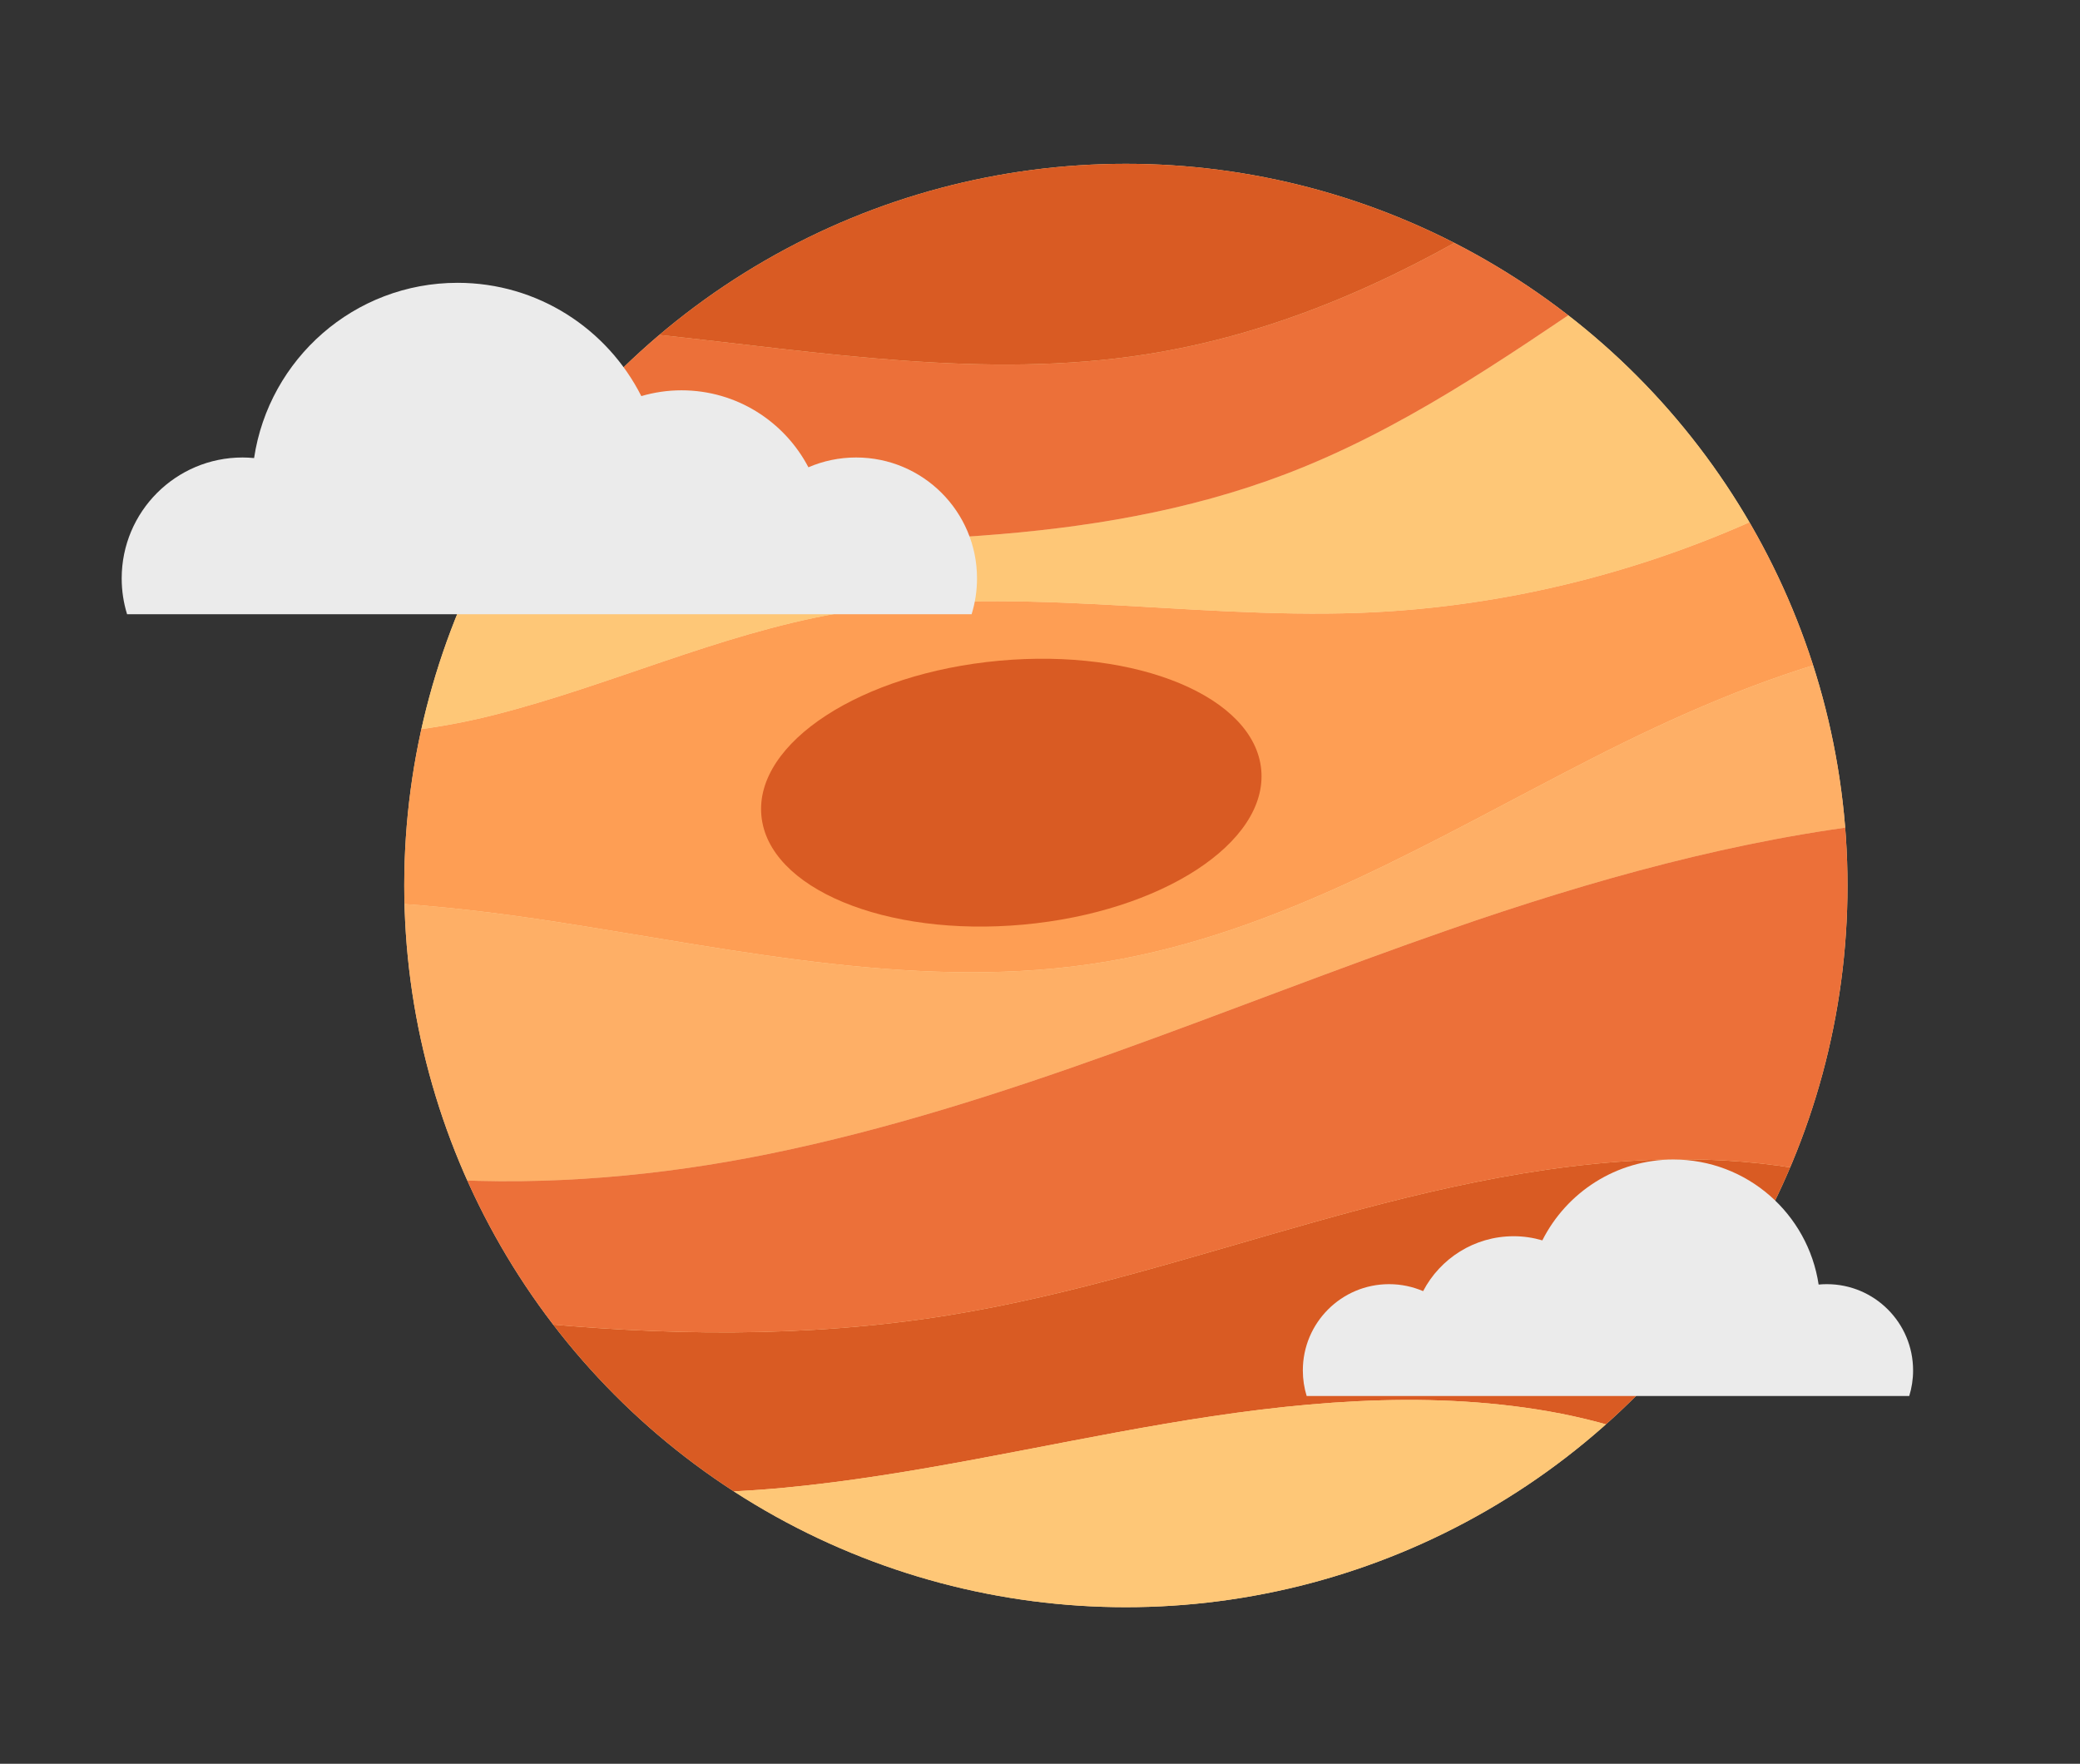
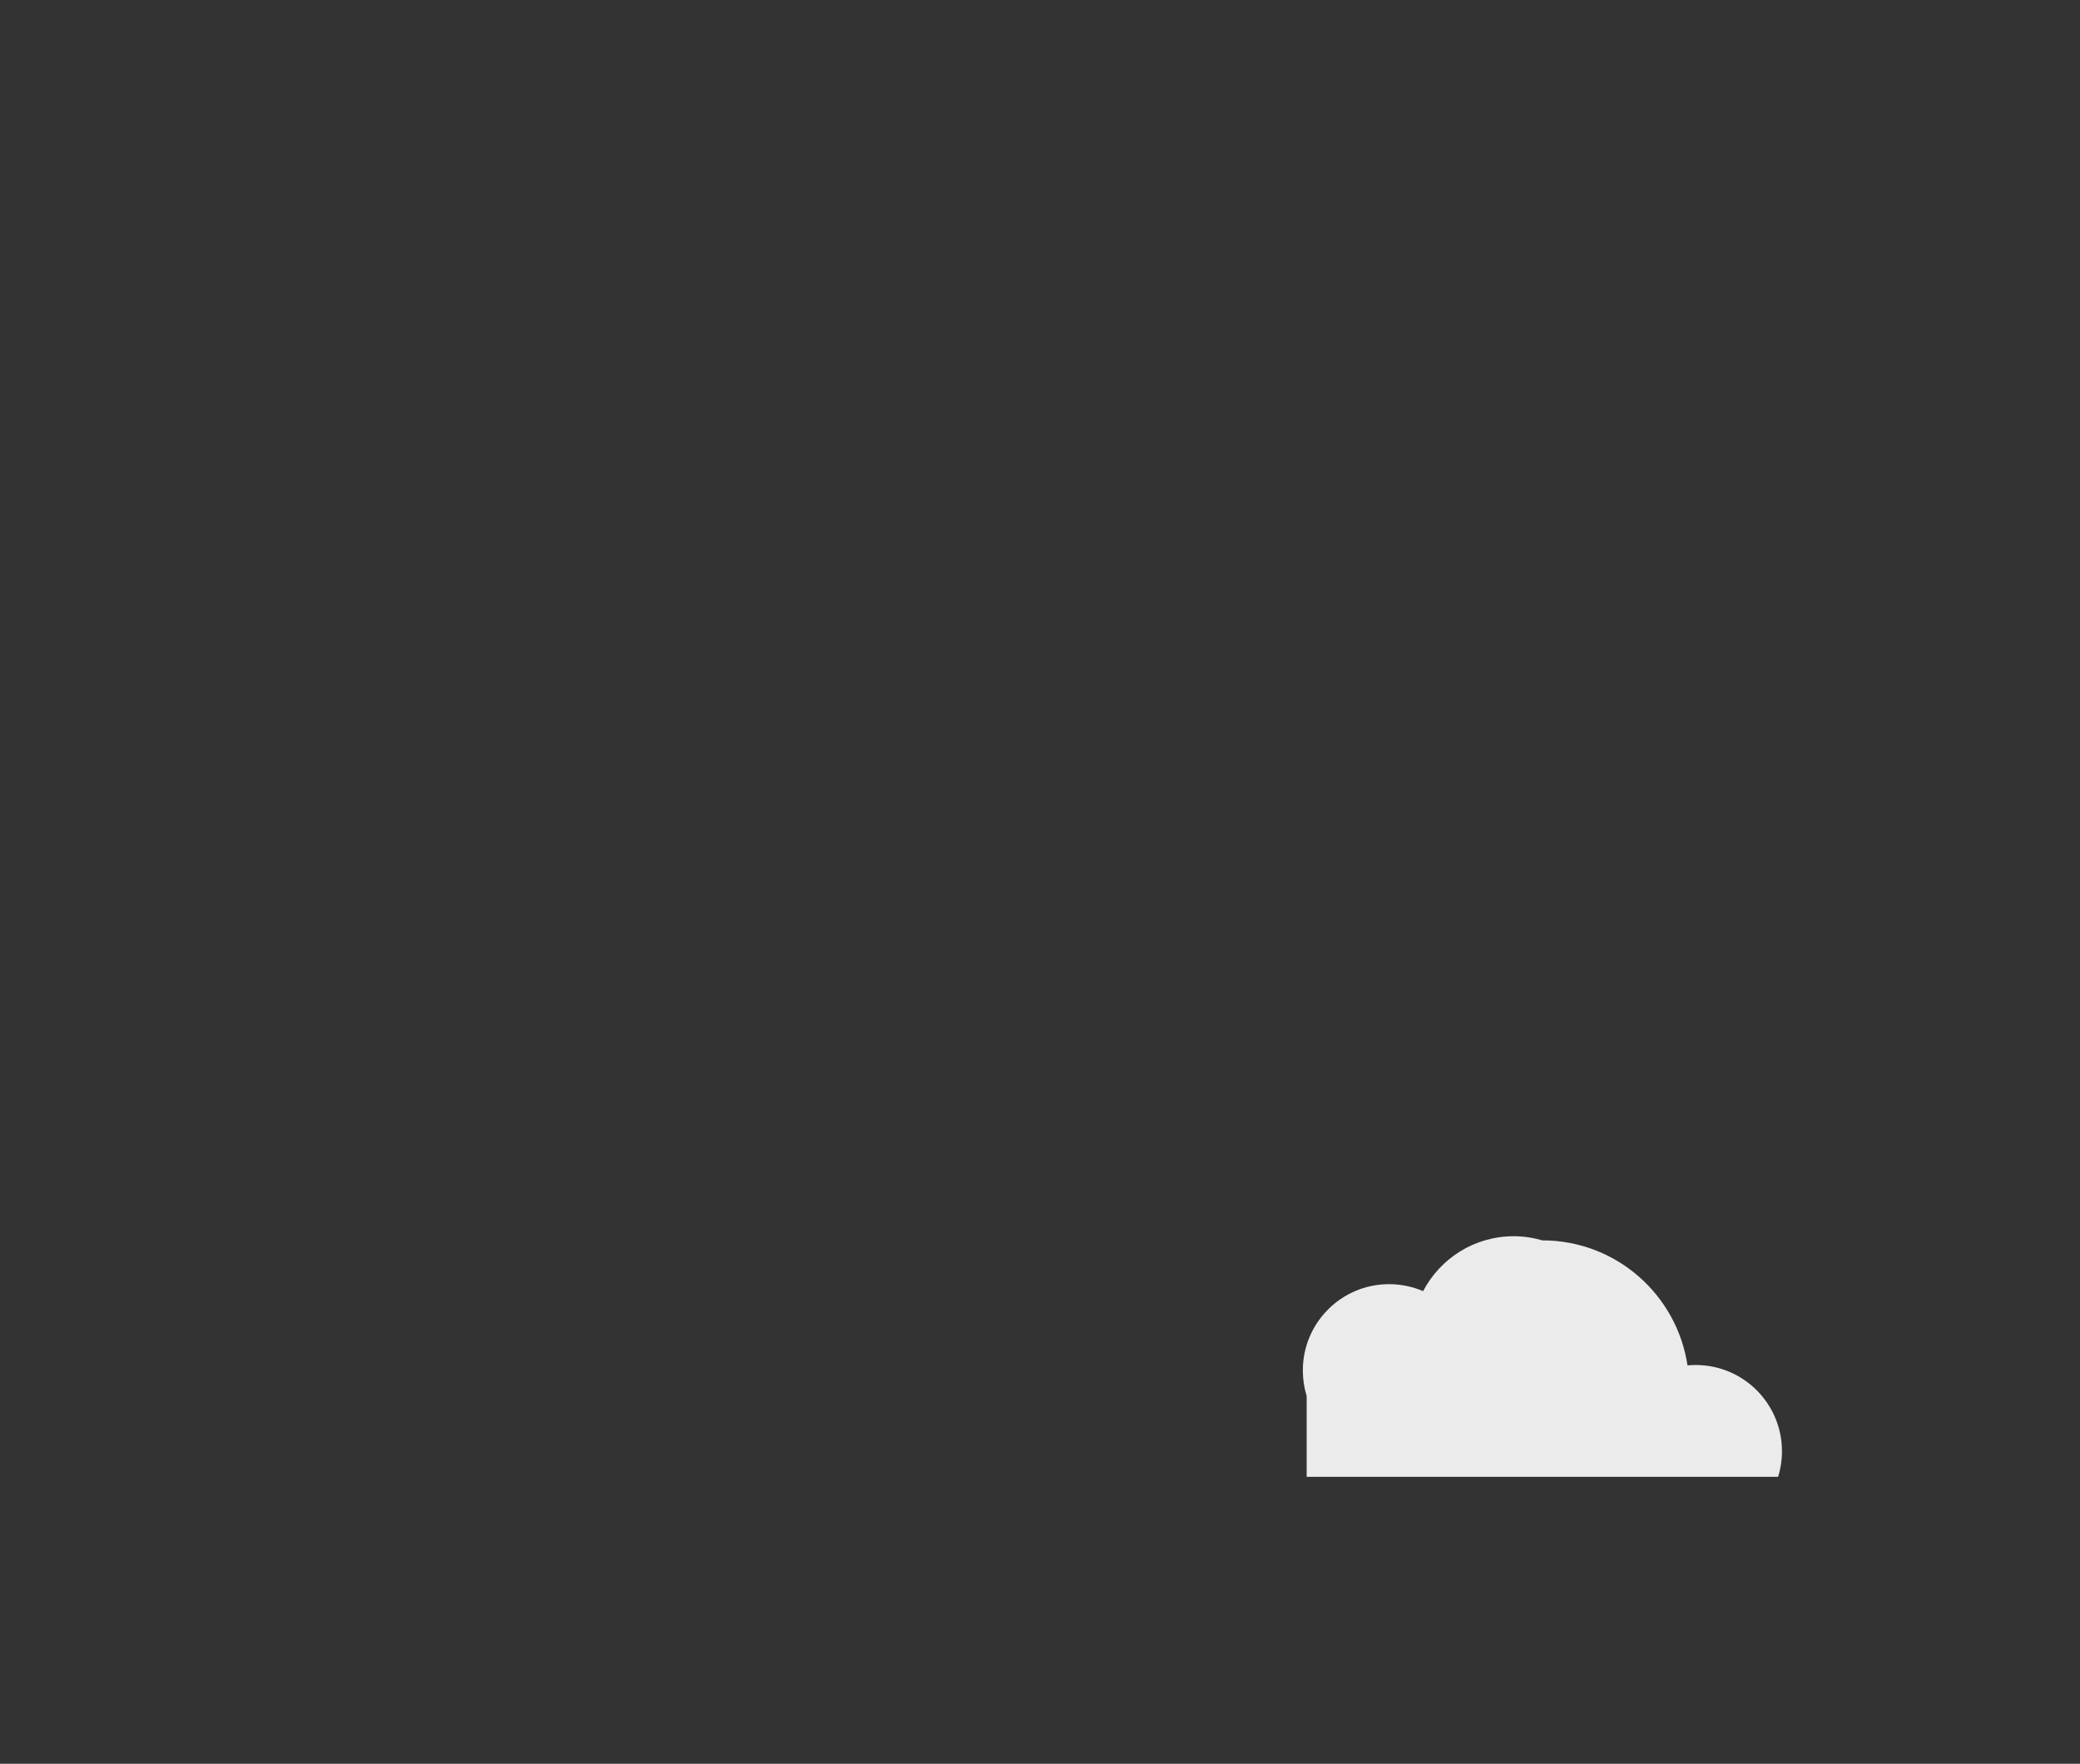
<svg xmlns="http://www.w3.org/2000/svg" xmlns:xlink="http://www.w3.org/1999/xlink" version="1.1" id="objects" x="0px" y="0px" width="121.083px" height="102.665px" viewBox="0 0 121.083 102.665" style="enable-background:new 0 0 121.083 102.665;" xml:space="preserve">
  <rect x="0" y="0" width="121.083" height="102.665" fill="#333333" stroke="none" />
  <g>
    <g>
      <defs>
-         <circle id="SVGID_1_" cx="65.541" cy="51.543" r="42.008" />
-       </defs>
+         </defs>
      <use xlink:href="#SVGID_1_" style="overflow:visible;fill:#FED8A2;" />
      <clipPath id="SVGID_2_">
        <use xlink:href="#SVGID_1_" style="overflow:visible;" />
      </clipPath>
      <g style="clip-path:url(#SVGID_2_);">
        <g>
-           <path style="fill:#FE9E54;" d="M64.381,55.98c10.234-1.708,19.171-7.174,28.268-11.818c4.829-2.468,9.989-4.747,15.3-6.118      c-0.976-3.056-2.278-5.964-3.862-8.69c-7.682,3.773-16.255,6.006-24.956,6.32c-10.172,0.366-20.477-1.73-30.471,0.046      c-6.843,1.216-13.165,4.188-19.884,5.892c-1.921,0.489-3.928,0.835-5.945,1.025c-0.576,2.842-0.88,5.782-0.88,8.796      c0,0.366,0.018,0.728,0.027,1.092c3.548,0.186,7.105,0.622,10.568,1.16C43.102,55.324,53.848,57.74,64.381,55.98z" />
-         </g>
+           </g>
        <g>
          <path style="fill:#FEC777;" d="M48.66,35.72c9.994-1.776,20.299,0.32,30.471-0.046c8.701-0.314,17.274-2.547,24.956-6.32      c-2.774-4.776-6.419-8.982-10.721-12.402c-5.921,4.003-11.804,8.088-18.547,10.654c-11.301,4.298-23.943,3.947-36.167,3.878      c-3.987-0.022-8.035,0.012-12.05,0.253c-1.707,3.407-2.992,7.061-3.771,10.9c2.017-0.19,4.024-0.536,5.945-1.025      C35.495,39.908,41.817,36.936,48.66,35.72z" />
        </g>
        <g>
-           <path style="fill:#EC7039;" d="M38.652,31.483c12.224,0.069,24.866,0.42,36.167-3.878c6.743-2.566,12.626-6.651,18.547-10.654      c-1.974-1.569-4.08-2.981-6.31-4.198c-6.271,3.771-12.967,6.717-20.33,7.872c-9.381,1.47-18.96-0.126-28.411-1.139      c-0.789-0.084-1.586-0.154-2.381-0.229c-3.805,3.556-6.976,7.775-9.333,12.479C30.617,31.495,34.665,31.461,38.652,31.483z" />
-         </g>
+           </g>
        <g>
          <path style="fill:#D95B23;" d="M66.726,20.625c7.363-1.155,14.059-4.101,20.33-7.872c-6.258-3.416-13.436-5.359-21.067-5.359      c-11.622,0-22.185,4.51-30.055,11.864c0.795,0.074,1.592,0.145,2.381,0.229C47.766,20.499,57.345,22.095,66.726,20.625z" />
        </g>
        <g>
-           <path style="fill:#D95B23;" d="M106.634,68.401c-2.738-0.604-5.57-0.901-8.374-0.919c-7.381-0.046-14.641,1.653-21.701,3.635      c-7.063,1.981-14.057,4.263-21.326,5.438c-8.321,1.347-16.747,1.203-25.158,0.349c2.725,3.834,6.042,7.216,9.829,10.005      c1.943-0.043,3.884-0.132,5.817-0.318c7.451-0.713,14.733-2.462,22.101-3.715s14.97-2.007,22.33-0.725      c1.972,0.346,3.921,0.865,5.807,1.534C100.526,79.441,104.192,74.242,106.634,68.401z" />
-         </g>
+           </g>
        <g>
          <path style="fill:#FEAF66;" d="M44.806,67.156c13.695-2.8,26.451-8.496,39.577-13.055c8.216-2.855,16.807-5.284,25.487-6.231      c-0.272-3.398-0.923-6.688-1.922-9.826c-5.311,1.371-10.471,3.65-15.3,6.118c-9.097,4.645-18.033,10.11-28.268,11.818      c-10.533,1.76-21.279-0.656-31.835-2.296c-3.463-0.538-7.02-0.975-10.568-1.16c0.138,5.702,1.35,11.139,3.458,16.105      C31.892,69.037,38.507,68.444,44.806,67.156z" />
        </g>
        <g>
          <path style="fill:#FEC777;" d="M67.822,82.876c-7.367,1.253-14.649,3.002-22.101,3.715c-1.934,0.187-3.874,0.275-5.817,0.318      c7.302,5.377,16.321,8.561,26.085,8.561c11.579,0,22.109-4.476,29.97-11.784c-1.886-0.669-3.835-1.188-5.807-1.534      C82.792,80.869,75.189,81.623,67.822,82.876z" />
        </g>
        <g>
          <path style="fill:#EC7039;" d="M55.233,76.556c7.27-1.176,14.264-3.457,21.326-5.438c7.061-1.981,14.32-3.681,21.701-3.635      c2.804,0.018,5.636,0.314,8.374,0.919c2.184-5.223,3.393-10.955,3.393-16.969c0-1.2-0.062-2.386-0.156-3.563      c-8.681,0.947-17.271,3.376-25.487,6.231C71.257,58.66,58.501,64.356,44.806,67.156c-6.299,1.288-12.914,1.881-19.37,1.474      c1.248,2.938,2.813,5.704,4.639,8.274C38.486,77.759,46.912,77.902,55.233,76.556z" />
        </g>
      </g>
      <g style="clip-path:url(#SVGID_2_);">
        <ellipse transform="matrix(0.996 -0.091 0.091 0.996 -3.964 5.567)" style="fill:#D95B23;" cx="58.874" cy="46.114" rx="14.608" ry="7.711" />
      </g>
    </g>
  </g>
  <g>
-     <path style="fill:#EBEBEB;" d="M56.56,35.754c0.205-0.66,0.315-1.36,0.315-2.087c0-3.887-3.151-7.038-7.039-7.038   c-0.986,0-1.924,0.204-2.776,0.57c-1.394-2.662-4.178-4.48-7.391-4.48c-0.812,0-1.595,0.121-2.336,0.337   c-1.976-3.907-6.019-6.594-10.698-6.594c-6.013,0-10.977,4.429-11.844,10.201c-0.22-0.021-0.443-0.034-0.669-0.034   c-3.887,0-7.038,3.151-7.038,7.038c0,0.727,0.11,1.427,0.314,2.087H56.56z" />
-   </g>
+     </g>
  <g>
-     <path style="fill:#EBEBEB;" d="M76.065,81.257c-0.146-0.471-0.223-0.971-0.223-1.488c0-2.773,2.248-5.021,5.021-5.021   c0.703,0,1.372,0.146,1.981,0.406c0.994-1.899,2.98-3.196,5.273-3.196c0.578,0,1.137,0.086,1.667,0.241   c1.41-2.79,4.294-4.706,7.633-4.706c4.29,0,7.832,3.16,8.451,7.278c0.157-0.015,0.316-0.023,0.478-0.023   c2.774,0,5.021,2.248,5.021,5.021c0,0.518-0.078,1.018-0.224,1.488H76.065z" />
+     <path style="fill:#EBEBEB;" d="M76.065,81.257c-0.146-0.471-0.223-0.971-0.223-1.488c0-2.773,2.248-5.021,5.021-5.021   c0.703,0,1.372,0.146,1.981,0.406c0.994-1.899,2.98-3.196,5.273-3.196c0.578,0,1.137,0.086,1.667,0.241   c4.29,0,7.832,3.16,8.451,7.278c0.157-0.015,0.316-0.023,0.478-0.023   c2.774,0,5.021,2.248,5.021,5.021c0,0.518-0.078,1.018-0.224,1.488H76.065z" />
  </g>
</svg>